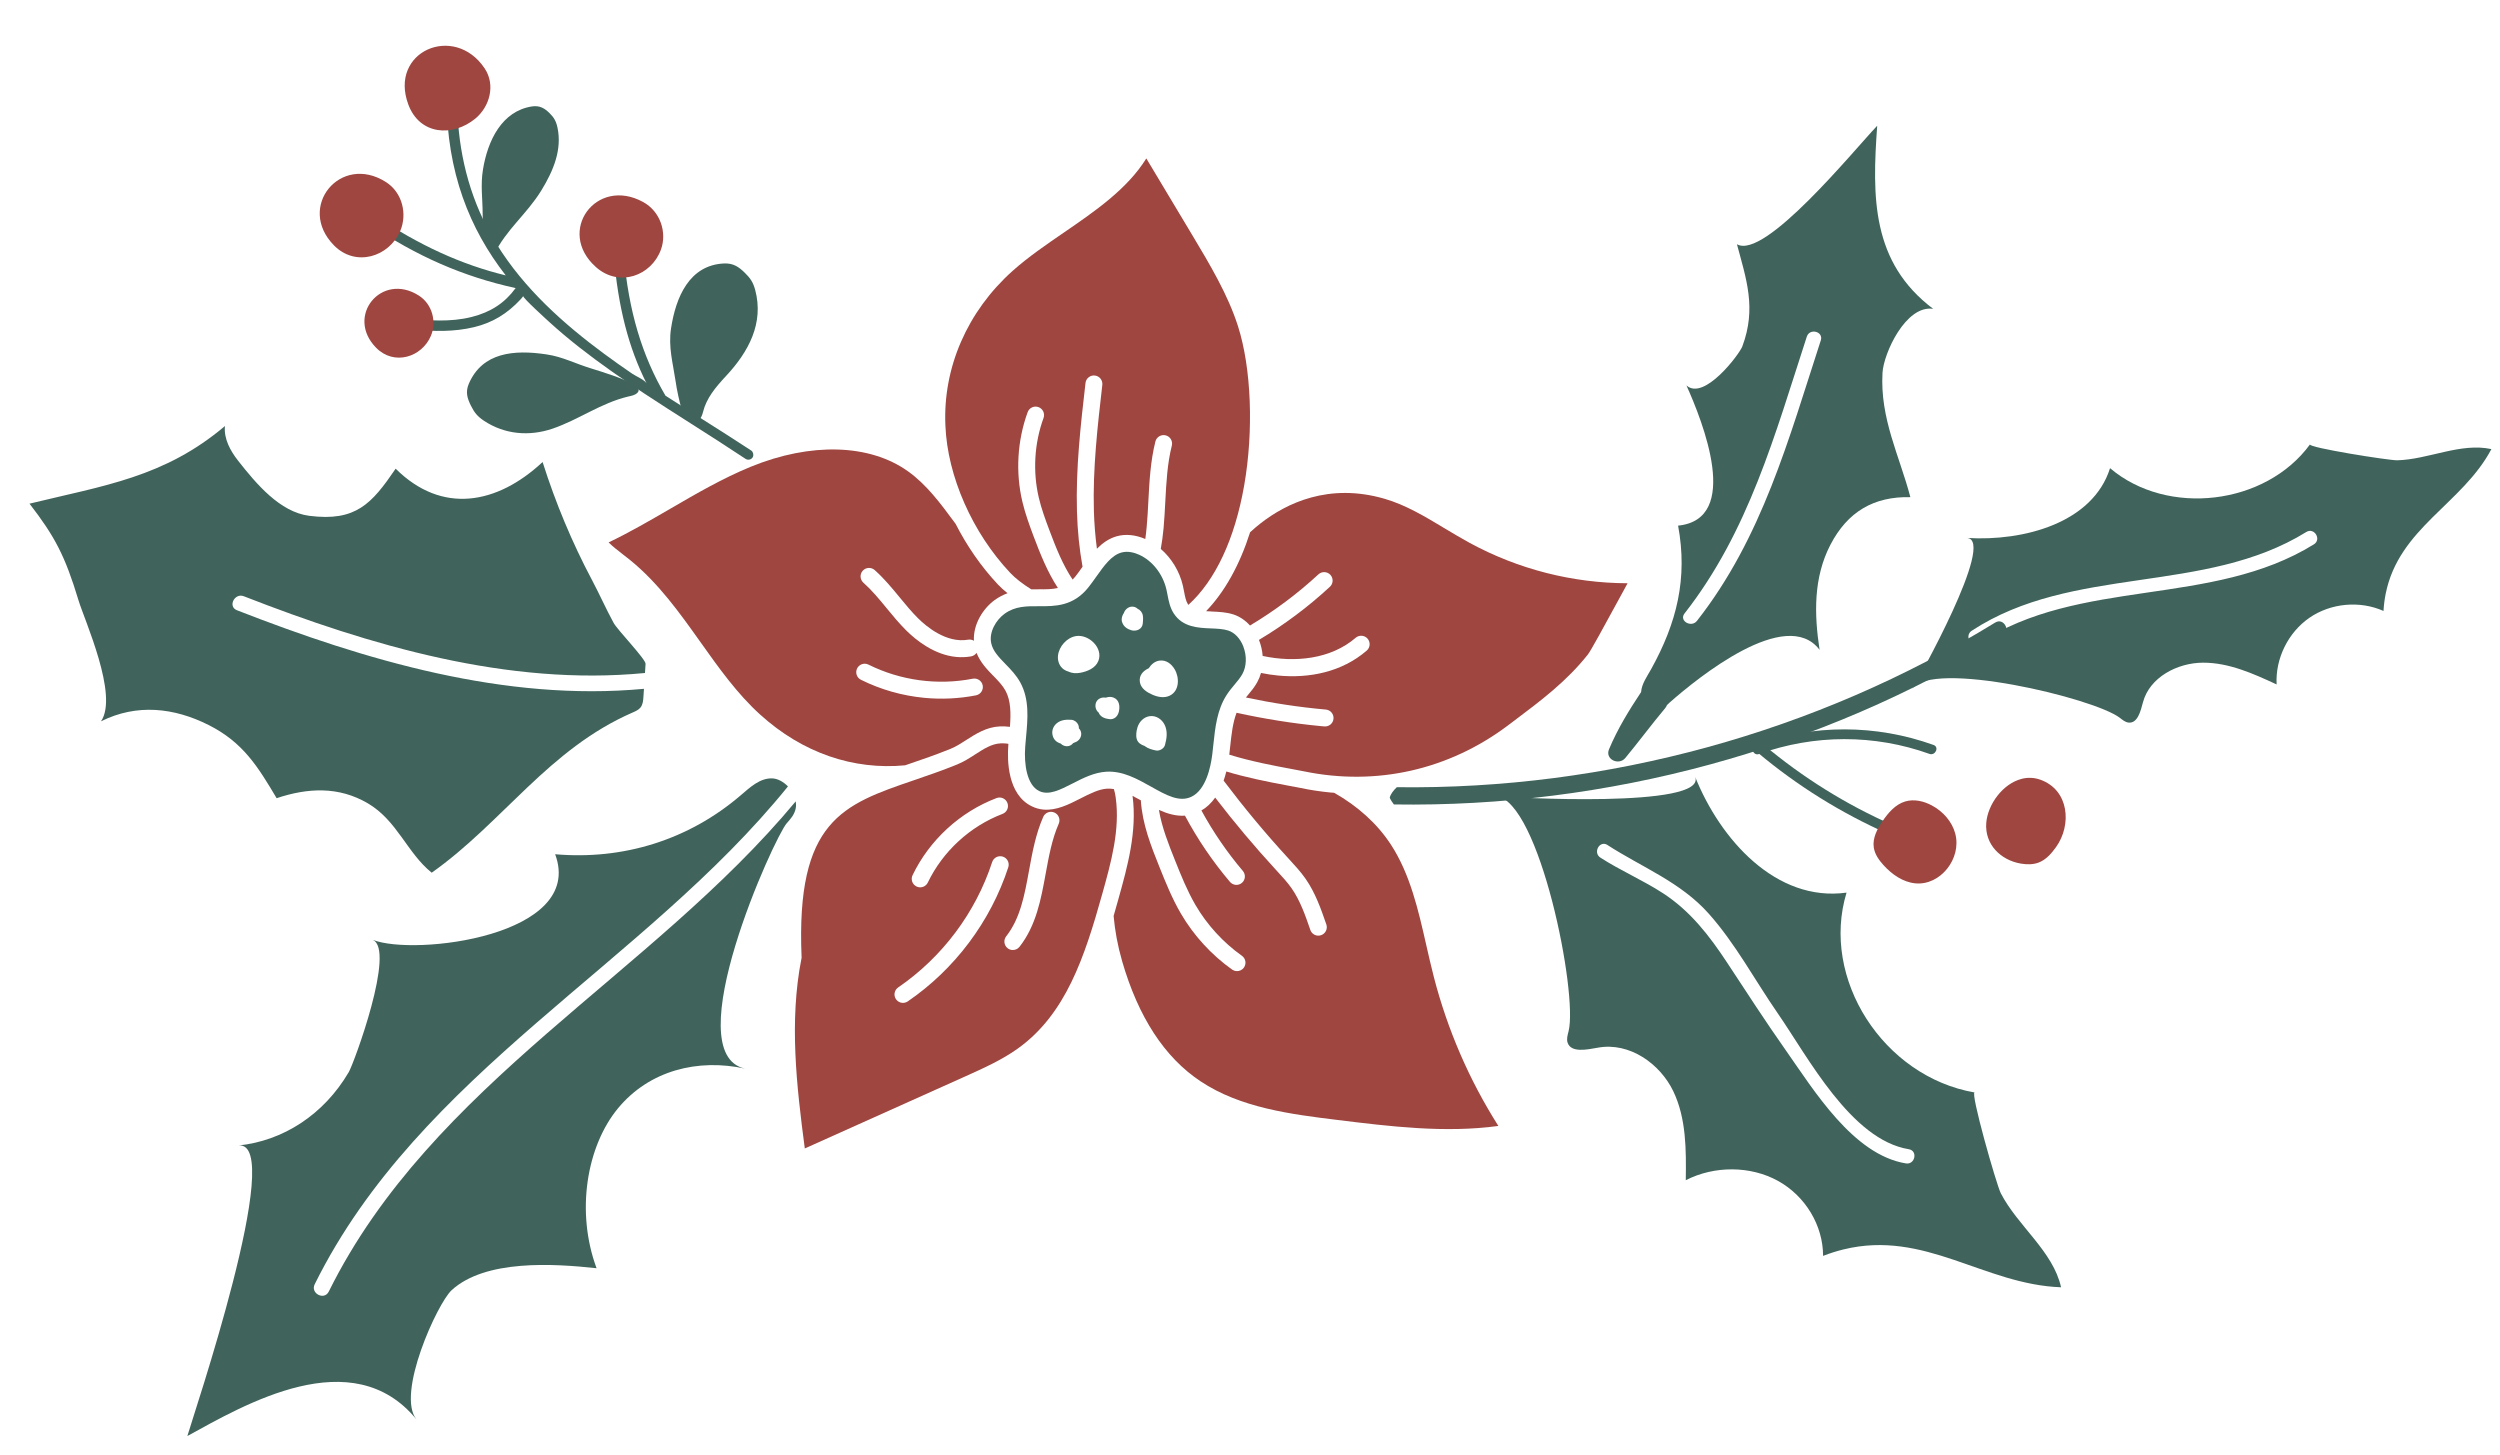
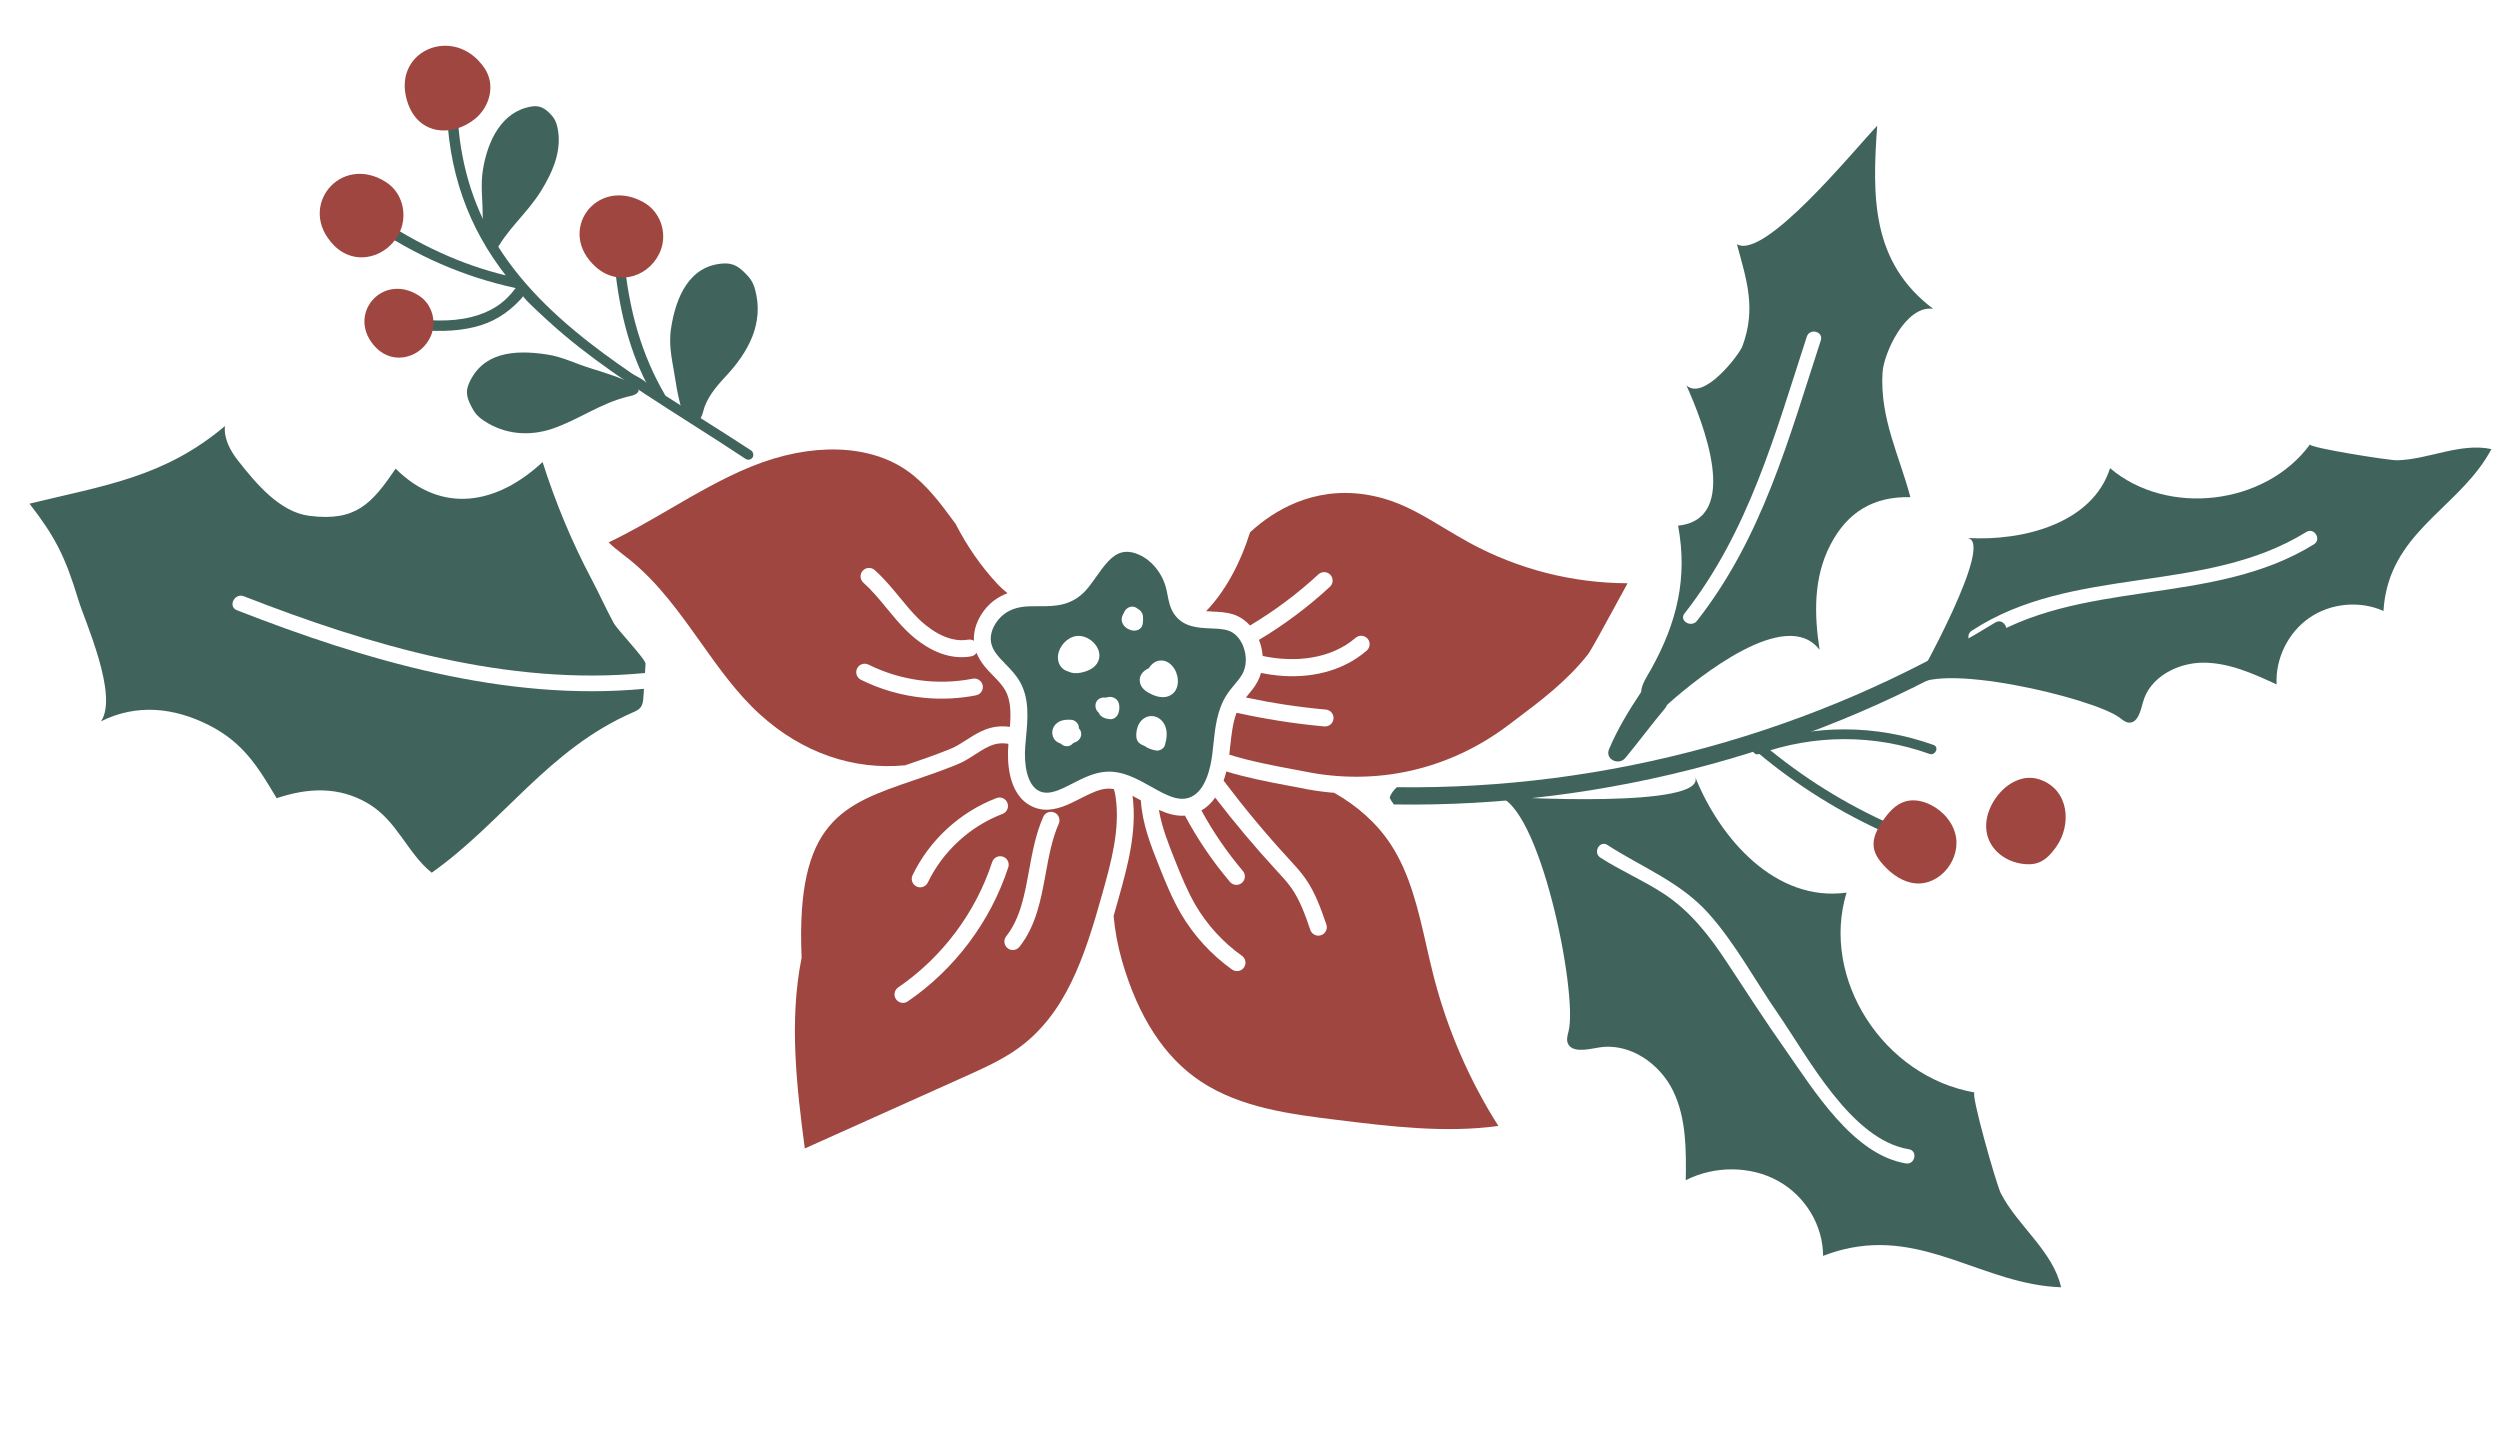
<svg xmlns="http://www.w3.org/2000/svg" width="110mm" height="64mm" viewBox="0 0 110 64" version="1.1" id="svg1940">
  <defs id="defs1937" />
  <g id="layer1">
-     <path d="m 16.394,41.351 c 1.032,0.414 -0.825,5.442 -1.047,5.82 -1.106,1.887 -2.906,3.029 -4.852,3.23 2.121,-0.219 -2.042,12.028 -2.251,12.784 2.506,-1.373 7.258,-4.181 10.083,-0.727 -0.913,-1.117 0.924,-5.121 1.545,-5.69 1.484,-1.359 4.483,-1.172 6.377,-0.966 -0.921,-2.491 -0.436,-5.369 0.944,-7.038 1.38,-1.669 3.518,-2.198 5.588,-1.745 -3.031,-0.663 1.282,-10.174 1.839,-10.801 0.163,-0.183 0.339,-0.374 0.392,-0.653 0.019,-0.102 0.017,-0.205 7.05e-4,-0.306 -6.359,7.65 -16.007,12.406 -20.547,21.57 -0.2,0.404 -0.818,0.079 -0.619,-0.322 4.614,-9.314 14.476,-14.059 20.823,-21.905 -0.201,-0.209 -0.46,-0.349 -0.701,-0.354 -0.533,-0.013 -0.962,0.388 -1.374,0.742 -2.302,1.974 -5.182,2.856 -8.168,2.596 1.336,3.6 -6.203,4.498 -8.031,3.764" style="fill:#40645c;fill-opacity:1;fill-rule:nonzero;stroke:none;stroke-width:0.035" id="path540" />
    <path d="m 17.409,20.621 c -1.053,1.547 -1.75,2.335 -3.8,2.075 -1.294,-0.164 -2.334,-1.407 -3.145,-2.441 -0.329,-0.42 -0.622,-0.955 -0.567,-1.509 -2.667,2.254 -5.302,2.612 -8.599,3.415 1.109,1.435 1.565,2.293 2.155,4.249 0.271,0.897 1.772,4.182 0.991,5.328 1.576,-0.786 3.213,-0.603 4.734,0.162 1.521,0.764 2.173,1.84 2.994,3.221 1.37,-0.459 2.726,-0.528 4.01,0.224 1.297,0.76 1.731,2.187 2.813,3.054 3.14,-2.223 5.135,-5.435 8.844,-7.05 0.126,-0.055 0.258,-0.112 0.344,-0.22 0.103,-0.129 0.118,-0.306 0.128,-0.471 0.008,-0.116 0.015,-0.233 0.023,-0.35 -6.108,0.571 -12.268,-1.254 -17.91,-3.458 -0.411,-0.161 -0.104,-0.774 0.304,-0.615 5.558,2.17 11.633,3.962 17.651,3.377 0.009,-0.134 0.017,-0.268 0.026,-0.402 0.013,-0.201 -1.236,-1.491 -1.406,-1.803 -0.336,-0.619 -0.626,-1.272 -0.953,-1.889 -0.882,-1.662 -1.601,-3.393 -2.172,-5.189 -2.005,1.87 -4.432,2.316 -6.466,0.292" style="fill:#40645c;fill-opacity:1;fill-rule:nonzero;stroke:none;stroke-width:0.035" id="path542" />
    <path d="m 42.943,30.595 c -0.748,0.146 -1.514,0.182 -2.269,0.11 -0.968,-0.092 -1.918,-0.359 -2.793,-0.795 -0.184,-0.092 -0.259,-0.315 -0.168,-0.5 0.092,-0.184 0.315,-0.259 0.5,-0.167 1.411,0.702 3.04,0.923 4.588,0.62 0.201,-0.039 0.398,0.092 0.437,0.294 0.04,0.202 -0.092,0.398 -0.294,0.437 z m 0.761,-0.859 c -0.272,-0.28 -0.573,-0.593 -0.736,-1.01 -0.055,0.079 -0.14,0.138 -0.242,0.155 -0.223,0.039 -0.439,0.044 -0.648,0.025 -0.973,-0.092 -1.774,-0.739 -2.206,-1.169 -0.312,-0.31 -0.591,-0.649 -0.86,-0.977 -0.334,-0.407 -0.651,-0.791 -1.022,-1.121 -0.153,-0.137 -0.168,-0.372 -0.031,-0.526 0.137,-0.153 0.372,-0.167 0.526,-0.031 0.415,0.369 0.764,0.793 1.102,1.204 0.27,0.328 0.525,0.638 0.811,0.922 0.34,0.338 1.235,1.106 2.2,0.938 0.091,-0.016 0.18,0.004 0.254,0.048 -0.038,-0.743 0.419,-1.432 0.911,-1.79 0.189,-0.137 0.379,-0.232 0.568,-0.302 -0.157,-0.126 -0.298,-0.253 -0.417,-0.379 -0.74,-0.785 -1.373,-1.703 -1.87,-2.678 l -0.034,-0.045 c -0.638,-0.863 -1.24,-1.678 -2.06,-2.263 -1.688,-1.206 -4.274,-1.281 -6.916,-0.2 -1.224,0.501 -2.399,1.183 -3.535,1.844 -0.878,0.51 -1.783,1.035 -2.721,1.486 0.189,0.185 0.408,0.355 0.634,0.53 0.101,0.078 0.202,0.156 0.301,0.236 1.258,1.018 2.201,2.345 3.113,3.628 0.793,1.116 1.613,2.27 2.623,3.183 1.873,1.695 4.108,2.445 6.374,2.23 0.048,-0.017 0.096,-0.033 0.144,-0.049 0.602,-0.206 1.225,-0.419 1.87,-0.682 0.226,-0.092 0.445,-0.233 0.677,-0.382 0.418,-0.268 0.891,-0.573 1.48,-0.599 0.15,-0.007 0.298,0.001 0.443,0.019 0.044,-0.58 0.044,-1.149 -0.195,-1.59 -0.128,-0.235 -0.327,-0.44 -0.537,-0.657" style="fill:#9f4641;fill-opacity:1;fill-rule:nonzero;stroke:none;stroke-width:0.035" id="path544" />
    <path d="m 56.684,37.764 0.059,0.065 c 0.239,0.259 0.486,0.528 0.699,0.832 0.436,0.625 0.681,1.331 0.917,2.014 0.067,0.194 -0.036,0.406 -0.23,0.473 -0.052,0.018 -0.105,0.024 -0.157,0.019 -0.141,-0.013 -0.268,-0.107 -0.317,-0.249 -0.219,-0.635 -0.446,-1.291 -0.823,-1.831 -0.183,-0.263 -0.403,-0.501 -0.636,-0.754 l -0.06,-0.065 c -0.933,-1.013 -1.826,-2.078 -2.668,-3.174 -0.171,0.244 -0.375,0.432 -0.606,0.567 0.516,0.945 1.126,1.837 1.824,2.661 0.133,0.157 0.114,0.392 -0.043,0.525 -0.08,0.067 -0.179,0.096 -0.276,0.086 -0.093,-0.009 -0.183,-0.053 -0.249,-0.13 -0.763,-0.9 -1.425,-1.877 -1.98,-2.914 -0.396,0.027 -0.78,-0.088 -1.146,-0.254 0.127,0.766 0.429,1.52 0.703,2.206 0.267,0.667 0.543,1.356 0.904,1.976 0.511,0.876 1.218,1.65 2.045,2.237 0.168,0.119 0.207,0.352 0.088,0.519 -0.08,0.113 -0.211,0.167 -0.339,0.155 -0.063,-0.006 -0.125,-0.028 -0.18,-0.067 -0.913,-0.649 -1.693,-1.502 -2.257,-2.469 -0.389,-0.668 -0.676,-1.383 -0.953,-2.075 -0.352,-0.878 -0.743,-1.863 -0.806,-2.902 -0.123,-0.069 -0.245,-0.135 -0.365,-0.197 0.208,1.566 -0.228,3.129 -0.614,4.51 -0.07,0.248 -0.143,0.508 -0.219,0.774 0.057,0.639 0.174,1.295 0.376,1.995 0.711,2.456 1.87,4.231 3.443,5.276 l 0.001,7.05e-4 c 1.76,1.178 4.018,1.456 6.011,1.702 2.337,0.288 4.747,0.585 7.098,0.266 -1.281,-2.022 -2.234,-4.221 -2.836,-6.543 -0.122,-0.47 -0.231,-0.952 -0.337,-1.418 -0.348,-1.534 -0.708,-3.12 -1.555,-4.418 -0.6,-0.921 -1.463,-1.697 -2.498,-2.281 -0.05,-0.004 -0.101,-0.006 -0.151,-0.011 -0.441,-0.042 -0.884,-0.108 -1.326,-0.2 -0.154,-0.032 -0.347,-0.067 -0.568,-0.108 -0.92,-0.17 -1.866,-0.364 -2.699,-0.618 -0.035,0.141 -0.074,0.276 -0.119,0.403 0.893,1.182 1.845,2.33 2.846,3.417" style="fill:#9f4641;fill-opacity:1;fill-rule:nonzero;stroke:none;stroke-width:0.035" id="path546" />
    <path d="m 53.306,26.907 c 0.319,0.013 0.649,0.026 0.966,0.129 0.275,0.09 0.523,0.26 0.728,0.487 1.077,-0.644 2.086,-1.396 3.01,-2.251 0.151,-0.139 0.387,-0.13 0.526,0.02 0.14,0.151 0.131,0.387 -0.02,0.526 -0.959,0.888 -2.006,1.669 -3.123,2.338 l 0.007,0.015 c 0.088,0.225 0.14,0.459 0.157,0.691 1.422,0.305 3,0.141 4.092,-0.799 0.156,-0.134 0.391,-0.116 0.525,0.039 0.134,0.156 0.117,0.391 -0.039,0.525 -1.1,0.948 -2.531,1.227 -3.897,1.097 -0.254,-0.024 -0.506,-0.063 -0.754,-0.114 -0.04,0.142 -0.095,0.279 -0.165,0.406 -0.123,0.223 -0.277,0.406 -0.425,0.583 l -0.075,0.091 c 1.161,0.246 2.339,0.427 3.518,0.531 h 0.002 c 0.204,0.019 0.354,0.2 0.335,0.404 -0.018,0.205 -0.199,0.356 -0.404,0.338 -0.054,-0.005 -0.107,-0.01 -0.161,-0.015 -1.241,-0.118 -2.48,-0.318 -3.7,-0.586 -0.168,0.437 -0.223,0.945 -0.28,1.476 -0.013,0.123 -0.027,0.245 -0.041,0.367 0.96,0.3 2.048,0.501 2.703,0.623 0.227,0.042 0.425,0.079 0.583,0.111 3.186,0.658 6.379,-0.063 8.99,-2.031 l 0.248,-0.187 c 1.192,-0.896 2.318,-1.742 3.256,-2.925 0.129,-0.163 0.776,-1.354 1.205,-2.143 0.231,-0.426 0.406,-0.747 0.541,-0.99 -2.423,-0.006 -4.81,-0.615 -6.945,-1.774 -0.376,-0.205 -0.748,-0.428 -1.108,-0.644 -0.878,-0.528 -1.708,-1.027 -2.636,-1.298 -2.451,-0.714 -4.32,0.192 -5.457,1.078 -0.159,0.124 -0.313,0.255 -0.463,0.393 -0.46,1.443 -1.118,2.623 -1.937,3.474 0.074,0.005 0.152,0.009 0.237,0.012" style="fill:#9f4641;fill-opacity:1;fill-rule:nonzero;stroke:none;stroke-width:0.035" id="path550" />
-     <path d="m 46.548,25.872 c -0.454,-0.693 -0.77,-1.477 -1.074,-2.286 -0.188,-0.502 -0.367,-0.995 -0.488,-1.504 -0.308,-1.295 -0.226,-2.696 0.231,-3.947 0.07,-0.193 0.284,-0.293 0.477,-0.222 0.193,0.071 0.292,0.284 0.222,0.477 -0.407,1.115 -0.48,2.365 -0.206,3.519 0.111,0.468 0.274,0.917 0.461,1.415 0.304,0.811 0.6,1.544 1.024,2.177 0.038,-0.04 0.077,-0.078 0.115,-0.126 0.108,-0.136 0.211,-0.282 0.315,-0.429 l 0.007,-0.009 c -0.138,-0.767 -0.222,-1.578 -0.246,-2.434 -0.055,-1.902 0.164,-3.809 0.376,-5.653 0.023,-0.204 0.211,-0.352 0.412,-0.327 0.205,0.023 0.351,0.208 0.328,0.412 -0.209,1.818 -0.425,3.698 -0.371,5.546 0.017,0.577 0.063,1.13 0.133,1.663 0.246,-0.248 0.529,-0.453 0.878,-0.55 0.388,-0.107 0.819,-0.064 1.251,0.122 0.024,-0.174 0.045,-0.355 0.062,-0.543 0.034,-0.371 0.054,-0.754 0.073,-1.124 0.045,-0.863 0.092,-1.755 0.309,-2.623 0.05,-0.2 0.253,-0.32 0.452,-0.271 0.2,0.05 0.321,0.252 0.271,0.452 -0.2,0.798 -0.242,1.615 -0.288,2.481 -0.02,0.377 -0.04,0.767 -0.075,1.152 -0.029,0.325 -0.072,0.624 -0.123,0.912 0.471,0.409 0.825,0.981 0.972,1.616 0.02,0.085 0.036,0.172 0.053,0.259 0.041,0.216 0.08,0.421 0.17,0.56 l 0.021,0.026 c 1.181,-1.07 2.039,-2.889 2.453,-5.248 0.423,-2.413 0.318,-5.164 -0.27,-7.008 -0.442,-1.39 -1.245,-2.729 -2.02,-4.024 L 50.438,6.971 c -0.84,1.35 -2.258,2.322 -3.636,3.267 -0.773,0.53 -1.573,1.078 -2.245,1.679 -1.997,1.784 -3.076,4.266 -2.959,6.811 v 0.002 c 0.091,2.226 1.186,4.71 2.858,6.482 0.226,0.239 0.543,0.483 0.92,0.719 0.114,-0.002 0.225,-0.003 0.334,-0.002 0.308,0.002 0.585,0.002 0.839,-0.058" style="fill:#9f4641;fill-opacity:1;fill-rule:nonzero;stroke:none;stroke-width:0.035" id="path552" />
    <path d="m 46.585,36.243 c -0.297,0.672 -0.438,1.445 -0.574,2.193 -0.205,1.123 -0.416,2.284 -1.152,3.223 -0.081,0.103 -0.206,0.152 -0.329,0.141 -0.068,-0.006 -0.136,-0.032 -0.194,-0.078 -0.162,-0.127 -0.19,-0.361 -0.064,-0.523 0.623,-0.794 0.809,-1.815 1.006,-2.897 0.144,-0.79 0.293,-1.607 0.625,-2.36 0.083,-0.188 0.303,-0.273 0.491,-0.19 0.188,0.083 0.273,0.303 0.191,0.491 z m -2.221,1.919 c -0.781,2.386 -2.351,4.481 -4.423,5.9 -0.075,0.051 -0.162,0.071 -0.246,0.064 -0.106,-0.01 -0.207,-0.066 -0.272,-0.161 -0.116,-0.17 -0.073,-0.401 0.097,-0.518 1.937,-1.326 3.406,-3.286 4.136,-5.517 0.064,-0.195 0.275,-0.302 0.47,-0.238 0.196,0.064 0.302,0.274 0.238,0.47 z m -0.037,-2.831 c 0.073,0.192 -0.023,0.407 -0.215,0.48 -1.427,0.544 -2.626,1.644 -3.288,3.02 -0.07,0.145 -0.22,0.224 -0.371,0.21 -0.043,-0.004 -0.085,-0.016 -0.126,-0.036 -0.186,-0.089 -0.263,-0.312 -0.174,-0.497 0.744,-1.545 2.09,-2.782 3.694,-3.393 0.192,-0.073 0.407,0.023 0.48,0.216 z m 4.39,-0.631 c -0.375,0.023 -0.767,0.224 -1.183,0.436 -0.501,0.256 -1.054,0.539 -1.628,0.485 -0.165,-0.016 -0.332,-0.059 -0.5,-0.14 -1.083,-0.518 -1.089,-2.045 -1.041,-2.678 l 0.006,-0.074 -0.091,-0.014 c -0.085,-0.008 -0.17,-0.011 -0.255,-0.007 -0.387,0.017 -0.738,0.242 -1.109,0.481 -0.25,0.161 -0.508,0.327 -0.798,0.446 -0.665,0.271 -1.299,0.487 -1.91,0.697 -3.125,1.069 -5.189,1.775 -4.939,7.766 l 0.002,0.044 -0.009,0.043 c -0.541,2.745 -0.215,5.585 0.149,8.347 l 7.053,-3.167 c 0.801,-0.36 1.629,-0.732 2.328,-1.235 2.093,-1.507 2.918,-3.972 3.708,-6.801 0.387,-1.386 0.788,-2.819 0.59,-4.242 v -3.53e-4 c -0.016,-0.115 -0.04,-0.244 -0.079,-0.367 -0.098,-0.016 -0.196,-0.025 -0.294,-0.019" style="fill:#9f4641;fill-opacity:1;fill-rule:nonzero;stroke:none;stroke-width:0.035" id="path554" />
    <path d="m 51.473,30.607 c -0.245,0.12 -0.529,0.065 -0.769,-0.041 -0.242,-0.107 -0.508,-0.271 -0.55,-0.558 -0.043,-0.297 0.145,-0.492 0.389,-0.604 0.113,-0.169 0.265,-0.309 0.474,-0.337 0.296,-0.04 0.529,0.146 0.671,0.387 0.212,0.362 0.211,0.943 -0.215,1.152 z m -0.218,2.184 c -0.042,0.147 -0.241,0.26 -0.387,0.231 -0.17,-0.032 -0.355,-0.084 -0.495,-0.191 l -0.009,-0.009 c -0.157,-0.05 -0.3,-0.141 -0.346,-0.301 -0.047,-0.162 -0.017,-0.365 0.033,-0.524 0.075,-0.242 0.275,-0.447 0.532,-0.485 0.283,-0.041 0.543,0.134 0.663,0.383 0.137,0.283 0.093,0.604 0.01,0.895 z m -1.483,-5.062 c -0.168,-0.048 -0.323,-0.156 -0.382,-0.313 -0.069,-0.135 -0.033,-0.309 0.063,-0.447 0.04,-0.139 0.18,-0.255 0.314,-0.274 0.117,-0.016 0.213,0.021 0.286,0.089 0.115,0.053 0.208,0.157 0.232,0.302 0.018,0.11 0.008,0.231 -0.002,0.343 -0.024,0.262 -0.287,0.365 -0.51,0.301 z m -0.544,3.589 c -0.045,0.198 -0.199,0.35 -0.414,0.325 -0.189,-0.022 -0.393,-0.09 -0.472,-0.283 l -0.001,-0.006 c -0.128,-0.099 -0.173,-0.281 -0.118,-0.435 0.061,-0.172 0.252,-0.253 0.422,-0.222 l 0.034,-0.007 -0.029,0.009 0.062,-0.018 c 0.092,-0.024 0.187,-0.023 0.278,0.011 0.266,0.099 0.294,0.387 0.239,0.627 z m -0.901,-2.235 c -0.127,0.318 -0.484,0.462 -0.797,0.52 -0.184,0.034 -0.367,0.022 -0.523,-0.054 -0.069,-0.02 -0.135,-0.049 -0.196,-0.091 -0.201,-0.14 -0.286,-0.38 -0.259,-0.618 0.046,-0.397 0.386,-0.782 0.784,-0.851 0.561,-0.098 1.22,0.52 0.991,1.095 z m -0.973,3.558 c -0.042,0.022 -0.087,0.04 -0.135,0.056 -0.056,0.068 -0.125,0.119 -0.224,0.134 -0.122,0.019 -0.241,-0.028 -0.326,-0.115 -0.176,-0.053 -0.321,-0.171 -0.361,-0.391 -0.036,-0.198 0.045,-0.387 0.201,-0.511 0.176,-0.141 0.419,-0.159 0.635,-0.142 0.129,0.01 0.247,0.102 0.299,0.219 0.024,0.054 0.029,0.105 0.027,0.155 0.03,0.031 0.055,0.065 0.073,0.104 0.085,0.191 -0.01,0.4 -0.189,0.491 z m 7.353,-4.196 c -0.139,-0.353 -0.381,-0.609 -0.664,-0.701 -0.219,-0.071 -0.485,-0.082 -0.766,-0.094 -0.551,-0.022 -1.237,-0.05 -1.631,-0.657 -0.17,-0.262 -0.227,-0.562 -0.277,-0.827 -0.014,-0.077 -0.029,-0.154 -0.047,-0.229 -0.158,-0.679 -0.616,-1.263 -1.196,-1.526 -0.198,-0.09 -0.494,-0.18 -0.784,-0.099 -0.438,0.121 -0.764,0.58 -1.108,1.065 -0.111,0.157 -0.223,0.313 -0.338,0.459 -0.669,0.847 -1.477,0.842 -2.19,0.838 -0.534,-0.003 -1.039,-0.006 -1.505,0.332 -0.373,0.271 -0.694,0.804 -0.587,1.297 0.075,0.347 0.33,0.609 0.624,0.912 0.236,0.243 0.481,0.495 0.658,0.82 0.404,0.743 0.325,1.594 0.248,2.417 -0.013,0.136 -0.025,0.271 -0.035,0.405 -0.058,0.772 0.074,1.69 0.619,1.951 0.419,0.199 0.905,-0.049 1.468,-0.336 0.465,-0.238 0.945,-0.483 1.475,-0.516 0.724,-0.045 1.363,0.313 1.981,0.66 0.663,0.372 1.235,0.694 1.767,0.443 0.634,-0.298 0.848,-1.287 0.919,-1.85 0.018,-0.148 0.035,-0.298 0.05,-0.449 0.08,-0.751 0.162,-1.527 0.585,-2.183 0.108,-0.168 0.23,-0.314 0.348,-0.455 0.131,-0.157 0.255,-0.305 0.344,-0.466 0.186,-0.336 0.201,-0.8 0.039,-1.212" style="fill:#40645c;fill-opacity:1;fill-rule:nonzero;stroke:none;stroke-width:0.035" id="path556" />
    <path d="m 70.728,37.181 c 1.539,0.993 3.21,1.623 4.455,3.018 1.18,1.324 2.028,2.928 3.034,4.381 1.336,1.931 3.228,5.572 5.771,5.986 0.406,0.066 0.276,0.69 -0.128,0.624 -2.324,-0.379 -4.05,-3.222 -5.287,-4.98 -0.891,-1.265 -1.728,-2.56 -2.579,-3.853 -0.775,-1.178 -1.614,-2.267 -2.81,-3.047 -0.889,-0.58 -1.873,-0.998 -2.766,-1.574 -0.344,-0.222 -0.033,-0.779 0.312,-0.556 z m -4.895,-2.154 c 1.911,0.231 3.602,8.692 3.185,10.345 -0.043,0.17 -0.099,0.349 -0.042,0.511 0.155,0.446 0.842,0.304 1.335,0.214 1.39,-0.252 2.731,0.709 3.31,1.91 0.579,1.201 0.572,2.587 0.553,3.923 1.259,-0.648 2.85,-0.637 4.056,0.028 1.206,0.665 1.985,1.96 1.986,3.301 0.309,-0.12 0.61,-0.214 0.904,-0.286 3.578,-0.874 6.177,1.549 9.567,1.667 -0.353,-1.59 -1.911,-2.696 -2.653,-4.14 -0.192,-0.374 -1.358,-4.467 -1.149,-4.431 -4.023,-0.697 -6.789,-5.013 -5.637,-8.794 -3.107,0.429 -5.567,-2.353 -6.663,-5.1 0.563,1.413 -8.236,0.915 -8.752,0.853" style="fill:#40645c;fill-opacity:1;fill-rule:nonzero;stroke:none;stroke-width:0.035" id="path558" />
    <path d="m 87.782,27.396 c -7.877,4.844 -17.094,7.359 -26.322,7.241 -0.149,0.142 -0.274,0.298 -0.312,0.464 0.038,0.09 0.104,0.188 0.182,0.295 9.376,0.144 18.771,-2.391 26.769,-7.309 0.413,-0.254 0.098,-0.947 -0.317,-0.691" style="fill:#40645c;fill-opacity:1;fill-rule:nonzero;stroke:none;stroke-width:0.035" id="path560" />
    <path d="m 77.253,32.769 c 2.535,-0.908 5.29,-0.9 7.823,0.009 0.263,0.094 0.079,0.487 -0.182,0.393 -2.426,-0.87 -5.073,-0.862 -7.497,0.006 -0.262,0.094 -0.408,-0.314 -0.145,-0.409" style="fill:#40645c;fill-opacity:1;fill-rule:nonzero;stroke:none;stroke-width:0.035" id="path564" />
    <path d="m 83.085,36.694 c -2.08,-0.92 -4.009,-2.122 -5.752,-3.584 -0.214,-0.18 0.063,-0.513 0.277,-0.334 1.715,1.438 3.61,2.619 5.657,3.524 0.256,0.113 0.073,0.506 -0.182,0.393" style="fill:#40645c;fill-opacity:1;fill-rule:nonzero;stroke:none;stroke-width:0.035" id="path566" />
    <path d="m 86.032,36.683 c 0.289,1.089 -0.654,2.291 -1.759,2.184 -0.546,-0.053 -1.027,-0.392 -1.396,-0.798 -0.203,-0.223 -0.387,-0.482 -0.431,-0.78 -0.061,-0.41 0.149,-0.81 0.382,-1.153 0.254,-0.375 0.571,-0.745 1.005,-0.873 0.387,-0.114 0.81,-0.015 1.166,0.175 0.49,0.261 0.892,0.709 1.034,1.245" style="fill:#9f4641;fill-opacity:1;fill-rule:nonzero;stroke:none;stroke-width:0.035" id="path570" />
    <path d="m 88.957,34.268 c 0.263,-0.066 0.543,-0.061 0.824,0.041 1.263,0.456 1.383,1.983 0.688,2.958 -0.203,0.284 -0.444,0.563 -0.77,0.686 -0.246,0.093 -0.519,0.089 -0.778,0.046 -0.894,-0.151 -1.596,-0.846 -1.526,-1.785 0.061,-0.817 0.73,-1.736 1.562,-1.945" style="fill:#9f4641;fill-opacity:1;fill-rule:nonzero;stroke:none;stroke-width:0.035" id="path572" />
    <path d="m 80.115,14.977 c -1.417,4.348 -2.576,8.678 -5.448,12.34 -0.25,0.319 -0.802,-0.001 -0.549,-0.323 2.83,-3.613 3.984,-7.893 5.381,-12.181 0.127,-0.389 0.743,-0.227 0.616,0.164 z m 4.947,-1.386 C 82.339,11.542 82.372,8.665 82.597,5.533 81.552,6.631 77.638,11.45 76.425,10.746 c 0.408,1.529 0.87,2.812 0.236,4.499 -0.127,0.338 -1.68,2.409 -2.457,1.715 0.717,1.598 2.428,5.884 -0.368,6.168 0.43,2.317 -0.055,4.272 -1.184,6.311 -0.18,0.326 -0.419,0.648 -0.444,1.012 -0.536,0.808 -1.035,1.62 -1.411,2.516 -0.188,0.448 0.432,0.729 0.716,0.385 0.598,-0.722 1.153,-1.476 1.756,-2.195 0.035,-0.042 0.059,-0.089 0.078,-0.136 0.035,-0.035 0.074,-0.073 0.129,-0.121 1.195,-1.051 5.116,-4.248 6.585,-2.308 -0.24,-1.574 -0.273,-3.179 0.478,-4.625 0.751,-1.446 1.907,-2.131 3.517,-2.092 -0.482,-1.829 -1.342,-3.457 -1.226,-5.476 0.048,-0.846 1.02,-2.992 2.23,-2.81" style="fill:#40645c;fill-opacity:1;fill-rule:nonzero;stroke:none;stroke-width:0.035" id="path574" />
-     <path d="m 86.757,27.752 c 4.451,-2.915 10.233,-1.567 14.72,-4.344 0.348,-0.216 0.684,0.326 0.334,0.543 -4.503,2.787 -10.291,1.443 -14.734,4.352 -0.343,0.225 -0.663,-0.327 -0.32,-0.551 z m -0.21,-4.082 c 1.294,0.08 -2.182,6.293 -2.412,6.647 0.85,-1.307 8.005,0.395 9.14,1.269 0.116,0.09 0.236,0.192 0.381,0.208 0.4,0.042 0.531,-0.506 0.635,-0.895 0.292,-1.096 1.509,-1.737 2.643,-1.741 1.135,-0.004 2.207,0.48 3.237,0.957 -0.06,-1.137 0.507,-2.288 1.446,-2.934 0.939,-0.646 2.216,-0.763 3.257,-0.299 0.015,-0.265 0.048,-0.516 0.096,-0.755 0.578,-2.899 3.37,-3.947 4.652,-6.366 -1.357,-0.294 -2.762,0.454 -4.142,0.492 -0.357,0.01 -3.941,-0.561 -3.839,-0.7 -1.954,2.678 -6.272,3.191 -8.799,1.047 -0.758,2.403 -3.78,3.225 -6.295,3.07" style="fill:#40645c;fill-opacity:1;fill-rule:nonzero;stroke:none;stroke-width:0.035" id="path576" />
+     <path d="m 86.757,27.752 c 4.451,-2.915 10.233,-1.567 14.72,-4.344 0.348,-0.216 0.684,0.326 0.334,0.543 -4.503,2.787 -10.291,1.443 -14.734,4.352 -0.343,0.225 -0.663,-0.327 -0.32,-0.551 m -0.21,-4.082 c 1.294,0.08 -2.182,6.293 -2.412,6.647 0.85,-1.307 8.005,0.395 9.14,1.269 0.116,0.09 0.236,0.192 0.381,0.208 0.4,0.042 0.531,-0.506 0.635,-0.895 0.292,-1.096 1.509,-1.737 2.643,-1.741 1.135,-0.004 2.207,0.48 3.237,0.957 -0.06,-1.137 0.507,-2.288 1.446,-2.934 0.939,-0.646 2.216,-0.763 3.257,-0.299 0.015,-0.265 0.048,-0.516 0.096,-0.755 0.578,-2.899 3.37,-3.947 4.652,-6.366 -1.357,-0.294 -2.762,0.454 -4.142,0.492 -0.357,0.01 -3.941,-0.561 -3.839,-0.7 -1.954,2.678 -6.272,3.191 -8.799,1.047 -0.758,2.403 -3.78,3.225 -6.295,3.07" style="fill:#40645c;fill-opacity:1;fill-rule:nonzero;stroke:none;stroke-width:0.035" id="path576" />
    <path d="m 21.562,10.966 c -0.032,-0.064 -0.193,-0.364 -0.207,-0.433 -0.085,-0.419 -0.119,-0.717 -0.119,-1.143 -0.001,-0.642 -0.099,-1.252 0.016,-1.942 0.212,-1.277 0.834,-2.56 2.152,-2.765 0.353,-0.055 0.57,0.095 0.768,0.287 0.198,0.192 0.299,0.363 0.359,0.653 0.199,0.958 -0.169,1.868 -0.709,2.751 -0.639,1.045 -1.558,1.732 -2.09,2.837 -0.006,0.014 -0.137,-0.183 -0.169,-0.246" style="fill:#40645c;fill-opacity:1;fill-rule:nonzero;stroke:none;stroke-width:0.035" id="path578" />
    <path d="m 30.109,18.294 c -0.057,-0.055 -0.077,-0.123 -0.098,-0.202 -0.124,-0.463 -0.217,-0.849 -0.29,-1.348 -0.111,-0.759 -0.321,-1.472 -0.195,-2.297 0.208,-1.36 0.798,-2.79 2.34,-2.855 0.413,-0.017 0.656,0.167 0.899,0.404 0.243,0.237 0.369,0.413 0.462,0.757 0.395,1.466 -0.293,2.729 -1.275,3.783 -0.474,0.509 -0.868,0.984 -1.017,1.583 -0.149,0.6 -0.498,0.494 -0.827,0.175" style="fill:#40645c;fill-opacity:1;fill-rule:nonzero;stroke:none;stroke-width:0.035" id="path580" />
    <path d="m 27.921,16.938 c -0.365,-0.25 -1.565,-0.621 -1.817,-0.697 -0.871,-0.264 -1.322,-0.538 -2.067,-0.649 -1.408,-0.21 -2.812,-0.098 -3.41,1.296 -0.161,0.374 -0.055,0.662 0.095,0.964 0.15,0.302 0.282,0.47 0.588,0.672 0.892,0.586 1.97,0.69 3.008,0.335 1.148,-0.394 2.116,-1.121 3.314,-1.409 0.139,-0.034 0.307,-0.052 0.422,-0.175 0.116,-0.122 -0.006,-0.25 -0.133,-0.337" style="fill:#40645c;fill-opacity:1;fill-rule:nonzero;stroke:none;stroke-width:0.035" id="path582" />
    <path d="m 33.141,20.068 c 0.014,-0.074 -7.06e-4,-0.187 -0.09,-0.246 -0.703,-0.462 -1.428,-0.921 -2.129,-1.365 -0.551,-0.349 -1.099,-0.696 -1.64,-1.045 -1.039,-1.768 -1.624,-3.737 -1.836,-6.187 -0.024,-0.276 -0.03,-0.556 -0.036,-0.826 -0.004,-0.181 -0.008,-0.361 -0.017,-0.543 -0.006,-0.122 -0.102,-0.214 -0.222,-0.213 -0.061,0 -0.117,0.023 -0.157,0.065 -0.039,0.041 -0.06,0.095 -0.058,0.153 0.005,0.137 0.007,0.274 0.009,0.41 0.006,0.319 0.013,0.649 0.041,0.979 0.194,2.266 0.647,4.041 1.443,5.619 -0.075,-0.149 -0.484,-0.325 -0.626,-0.422 -0.216,-0.147 -0.43,-0.296 -0.643,-0.447 -0.42,-0.298 -0.835,-0.603 -1.241,-0.92 -1.799,-1.403 -3.433,-3.022 -4.5,-5.06 -0.925,-1.767 -1.333,-3.741 -1.321,-5.728 3.53e-4,-0.06 -0.023,-0.115 -0.065,-0.155 -0.046,-0.043 -0.113,-0.066 -0.183,-0.061 -0.132,0.009 -0.221,0.105 -0.221,0.239 0.009,3.277 1.014,5.756 2.603,7.803 -1.96,-0.479 -3.806,-1.323 -5.752,-2.629 -0.106,-0.071 -0.242,-0.047 -0.315,0.055 -0.037,0.053 -0.052,0.115 -0.041,0.175 0.011,0.058 0.044,0.109 0.095,0.143 2.098,1.418 4.154,2.313 6.449,2.814 -0.474,0.651 -1.094,1.059 -1.932,1.27 -0.953,0.241 -1.919,0.152 -2.771,0.074 -0.133,-0.012 -0.235,0.07 -0.25,0.199 -0.007,0.065 0.009,0.126 0.047,0.173 0.037,0.046 0.091,0.074 0.154,0.081 0.094,0.01 0.189,0.02 0.285,0.029 0.852,0.081 1.753,0.108 2.649,-0.11 0.796,-0.193 1.443,-0.581 2.036,-1.22 0.045,-0.048 0.083,-0.096 0.117,-0.144 -0.044,0.061 1.052,1.055 1.158,1.151 0.419,0.381 0.853,0.745 1.298,1.095 0.918,0.722 1.88,1.388 2.855,2.031 0.688,0.453 1.378,0.893 2.075,1.337 0.785,0.5 1.597,1.017 2.387,1.543 0.036,0.024 0.075,0.038 0.113,0.041 0.066,0.006 0.132,-0.017 0.182,-0.068 l 0.036,-0.05 0.01,-0.029 0.003,-0.013" style="fill:#40645c;fill-opacity:1;fill-rule:nonzero;stroke:none;stroke-width:0.035" id="path584" />
    <path d="m 17.964,4.593 c 0.5,1.354 1.957,1.441 2.948,0.627 0.631,-0.519 0.906,-1.478 0.409,-2.217 -1.336,-1.985 -4.217,-0.742 -3.357,1.59" style="fill:#9f4641;fill-opacity:1;fill-rule:nonzero;stroke:none;stroke-width:0.035" id="path586" />
    <path d="m 26.219,11.75 c 1.023,0.91 2.449,0.386 2.866,-0.777 0.265,-0.74 -0.02,-1.664 -0.788,-2.085 -2.066,-1.132 -3.839,1.295 -2.077,2.862" style="fill:#9f4641;fill-opacity:1;fill-rule:nonzero;stroke:none;stroke-width:0.035" id="path588" />
    <path d="m 14.69,10.792 c 0.961,0.979 2.432,0.509 2.921,-0.631 0.311,-0.726 0.11,-1.681 -0.633,-2.153 -1.997,-1.269 -3.941,1.099 -2.287,2.784" style="fill:#9f4641;fill-opacity:1;fill-rule:nonzero;stroke:none;stroke-width:0.035" id="path590" />
    <path d="m 16.548,15.3 c 0.791,0.806 2.013,0.418 2.412,-0.523 0.254,-0.599 0.078,-1.383 -0.533,-1.773 -1.642,-1.047 -3.241,0.908 -1.879,2.296" style="fill:#9f4641;fill-opacity:1;fill-rule:nonzero;stroke:none;stroke-width:0.035" id="path592" />
  </g>
</svg>